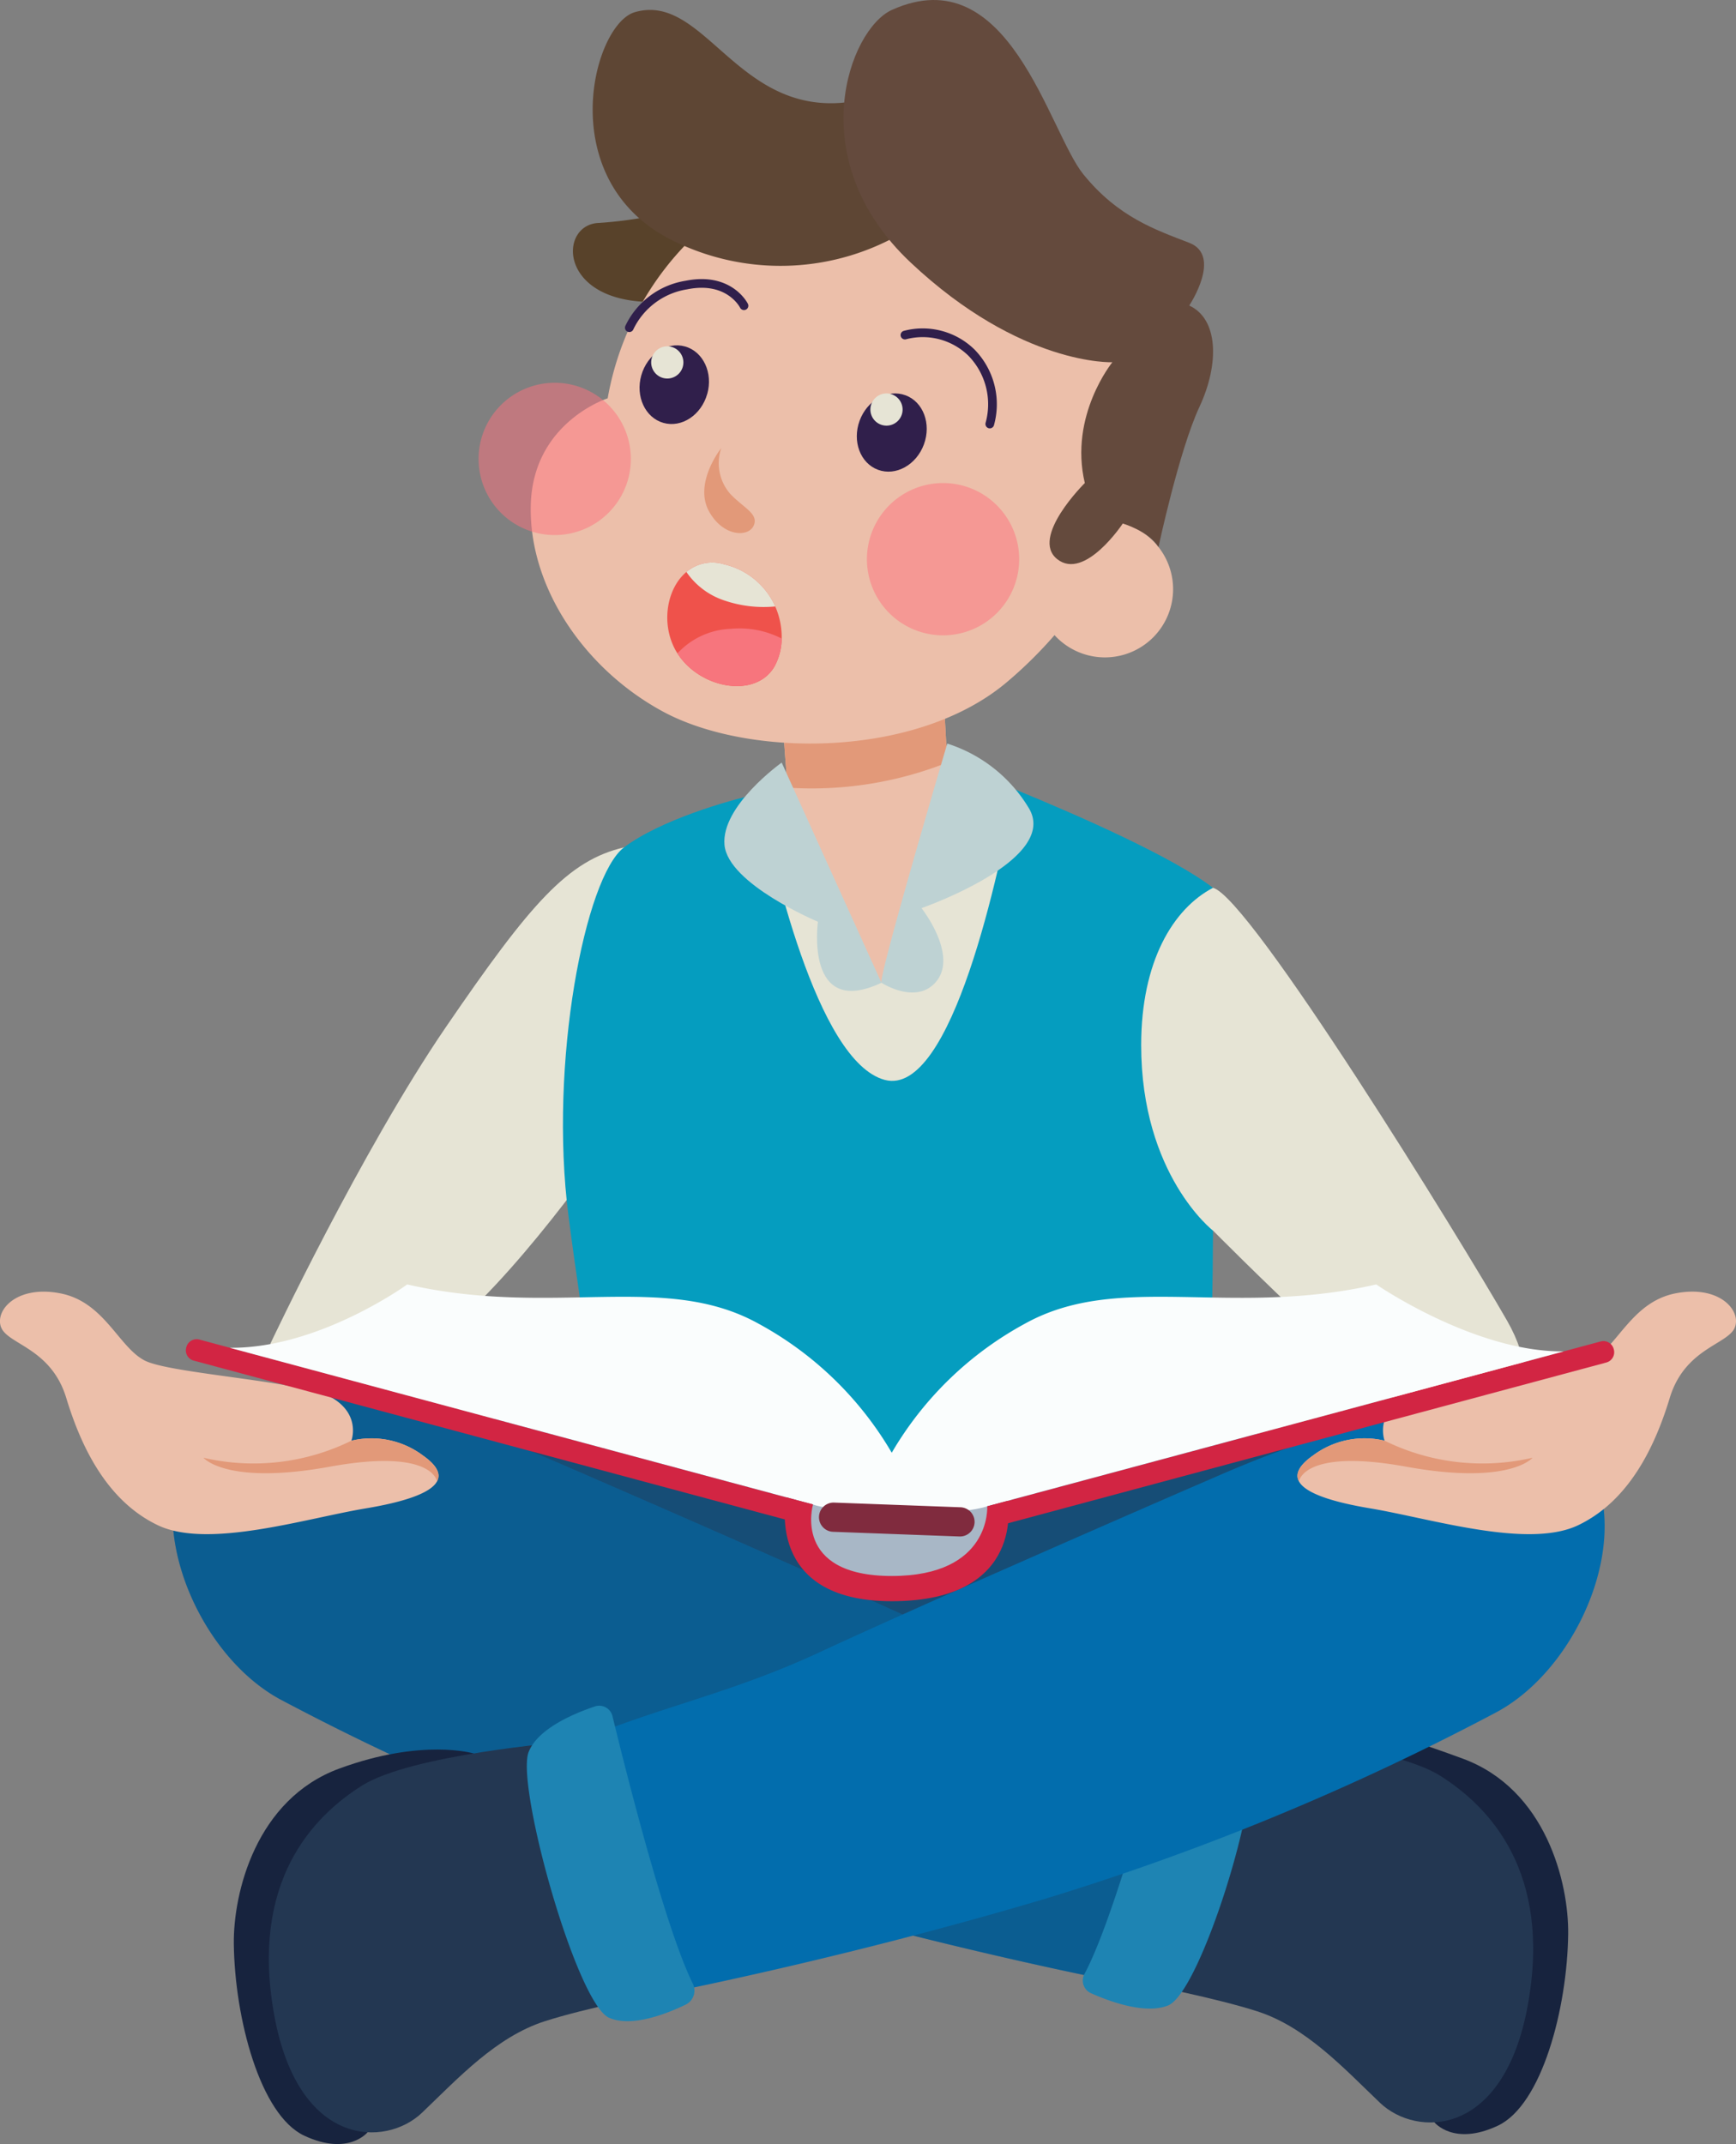
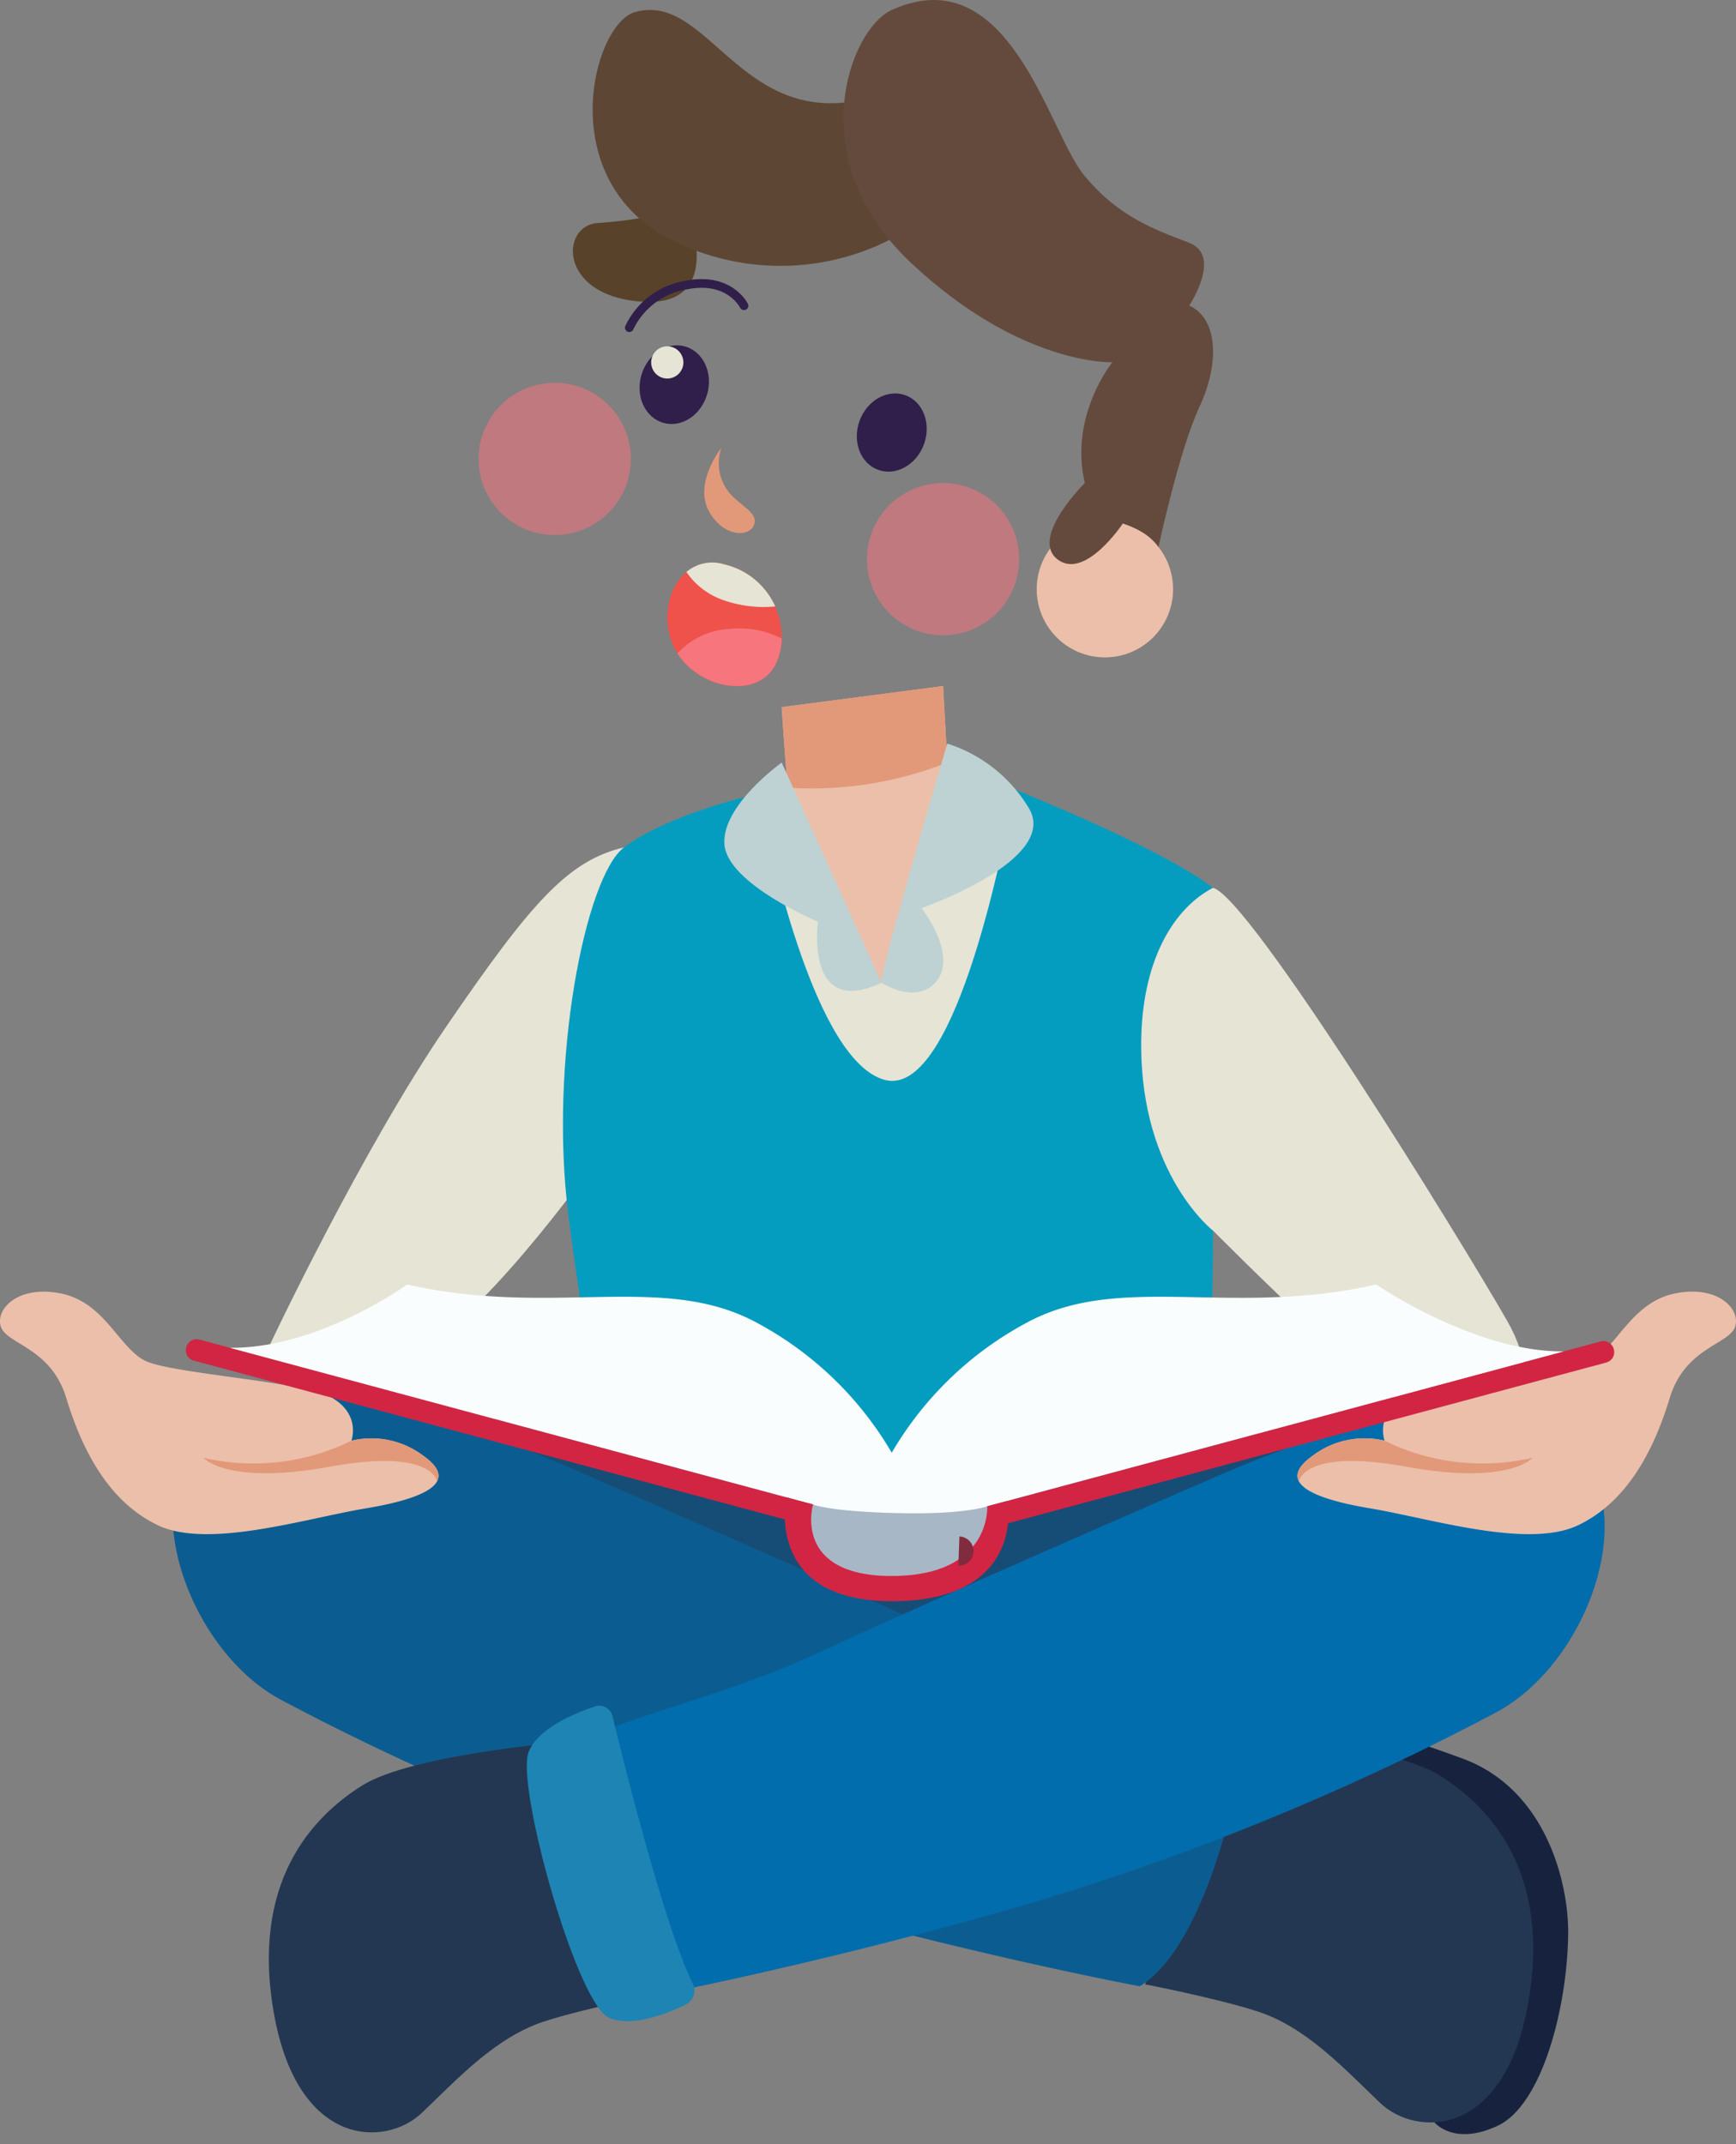
<svg xmlns="http://www.w3.org/2000/svg" id="Component_135_1" data-name="Component 135 – 1" width="199.507" height="246.355" viewBox="0 0 199.507 246.355">
  <rect x="0" y="0" width="199.507" height="246.355" fill="#808080" stroke="none" />
  <defs>
    <clipPath id="clip-path">
      <rect id="Rectangle_2497" data-name="Rectangle 2497" width="199.507" height="246.355" fill="none" />
    </clipPath>
    <clipPath id="clip-path-3">
      <rect id="Rectangle_2491" data-name="Rectangle 2491" width="99.493" height="32.888" transform="translate(56.641 162.518)" fill="none" />
    </clipPath>
    <clipPath id="clip-path-4">
      <rect id="Rectangle_2492" data-name="Rectangle 2492" width="122.411" height="68.204" transform="translate(19.824 160.021)" fill="none" />
    </clipPath>
    <clipPath id="clip-path-5">
      <rect id="Rectangle_2493" data-name="Rectangle 2493" width="21.844" height="9.507" transform="translate(92.377 172.87)" fill="none" />
    </clipPath>
    <clipPath id="clip-path-6">
      <rect id="Rectangle_2494" data-name="Rectangle 2494" width="17.499" height="17.5" transform="translate(99.629 55.503)" fill="none" />
    </clipPath>
    <clipPath id="clip-path-7">
      <rect id="Rectangle_2495" data-name="Rectangle 2495" width="17.5" height="17.5" transform="translate(55.004 43.982)" fill="none" />
    </clipPath>
  </defs>
  <g id="Group_6130" data-name="Group 6130" clip-path="url(#clip-path)">
    <g id="Group_6129" data-name="Group 6129">
      <g id="Group_6128" data-name="Group 6128" clip-path="url(#clip-path)">
        <path id="Path_10334" data-name="Path 10334" d="M164.846,243.858s2.2,2.771,7.282.394,7.986-13.524,8.092-22.021c.073-5.887-2.552-16.642-12.114-20.159s-13.577-4.185-13.577-4.185Z" fill="#17233e" />
        <path id="Path_10335" data-name="Path 10335" d="M131.6,228.006s8.16,1.577,12.886,3.1c5.6,1.8,9.95,6.539,14.111,10.514s14.208,4.069,16.985-11.235S171.162,207.6,165.5,204.032s-23.181-5-23.181-5Z" fill="#233752" />
        <path id="Path_10336" data-name="Path 10336" d="M156.134,162.518a45.877,45.877,0,0,1-20.168,1.977,237.305,237.305,0,0,0-31.989-1.977c-9.727,0-24.815,2.489-33.5,2.357s-13.833-2.357-13.833-2.357,15.562,32.888,47.336,32.888,52.157-32.888,52.157-32.888" fill="#026dad" />
        <g id="Group_6115" data-name="Group 6115" opacity="0.6">
          <g id="Group_6114" data-name="Group 6114">
            <g id="Group_6113" data-name="Group 6113" clip-path="url(#clip-path-3)">
              <path id="Path_10337" data-name="Path 10337" d="M156.134,162.518a45.877,45.877,0,0,1-20.168,1.977,237.305,237.305,0,0,0-31.989-1.977c-9.727,0-24.815,2.489-33.5,2.357s-13.833-2.357-13.833-2.357,15.562,32.888,47.336,32.888,52.157-32.888,52.157-32.888" fill="#233752" />
            </g>
          </g>
        </g>
        <path id="Path_10338" data-name="Path 10338" d="M34.985,160.03c6.5-.219,18.631,3.5,28.75,7.875,8.917,3.855,34.279,14.91,46.383,20.53s21.854,10.643,32.117,16.143c0,0-3.5,18.915-11.25,23.647,0,0-21.881-4.059-47-11.537a293.393,293.393,0,0,1-51.809-21.44c-13.446-7.313-20.317-34.441,2.809-35.218" fill="#026dad" />
        <g id="Group_6118" data-name="Group 6118" opacity="0.3">
          <g id="Group_6117" data-name="Group 6117">
            <g id="Group_6116" data-name="Group 6116" clip-path="url(#clip-path-4)">
              <path id="Path_10339" data-name="Path 10339" d="M34.985,160.03c6.5-.219,18.631,3.5,28.75,7.875,8.917,3.855,34.279,14.91,46.383,20.53s21.854,10.643,32.117,16.143c0,0-3.5,18.915-11.25,23.647,0,0-21.881-4.059-47-11.537a293.393,293.393,0,0,1-51.809-21.44c-13.446-7.313-20.317-34.441,2.809-35.218" fill="#233752" />
            </g>
          </g>
        </g>
-         <path id="Path_10340" data-name="Path 10340" d="M133.83,198.734c-1.378,5.208-5.976,22.1-9.2,28.081a1.588,1.588,0,0,0,.757,2.212c2.24,1,6.259,2.443,8.849,1.408,3.75-1.5,10.75-24.5,9.25-28-1.069-2.495-5.314-4.1-7.664-4.817a1.582,1.582,0,0,0-1.991,1.116" fill="#1e84b3" />
        <path id="Path_10341" data-name="Path 10341" d="M71.719,97.366C65.265,98.874,61,103.753,51.254,118s-20.2,36.433-20.2,36.433,10.952,4.433,18.2,0,18.68-19.873,22.465-25.778,10.215-33.679,0-31.292" fill="#e6e4d5" />
        <path id="Path_10342" data-name="Path 10342" d="M139.4,102.012c4.209,1.032,28.5,40.49,33.8,49.74s-.451,15.336-5.951,13.793S139.409,141.4,139.409,141.4s-13.9,2.409-15.9-12.747,8.8-28.384,15.9-26.645" fill="#e6e4d5" />
        <path id="Path_10343" data-name="Path 10343" d="M138.824,164.783,104,171.363l-34.82-6.58s-2.109-11.59-3.851-25.106c-2.261-17.56,1.921-38.938,6.387-42.311,4.1-3.095,11.966-5.424,15.444-6.143,2.28-.47,3.75-.72,3.75-.72l17.95-2.88s3.26,1.23,7.73,3.059c7.43,3.051,18.19,7.781,22.81,11.331-4.589,2.407-8.252,8.469-8.252,18.073,0,14.917,8.257,21.318,8.257,21.318-.046,12.712-.585,23.379-.585,23.379" fill="#059dbf" />
-         <path id="Path_10344" data-name="Path 10344" d="M42.244,245s-2.2,2.771-7.282.394-7.986-13.523-8.091-22.02c-.073-5.887,2.551-16.642,12.113-20.159s15.446-1.737,15.446-1.737Z" fill="#17233e" />
        <path id="Path_10345" data-name="Path 10345" d="M75.494,229.146s-8.16,1.576-12.886,3.1c-5.6,1.8-9.949,6.539-14.111,10.515s-14.208,4.069-16.985-11.235,4.416-22.779,10.082-26.352,23.182-5,23.182-5Z" fill="#233752" />
        <path id="Path_10346" data-name="Path 10346" d="M169.253,161.476c-6.5-.218-18.631,3.5-28.75,7.875-8.916,3.856-34.278,14.91-46.382,20.53S72.266,196.742,62,202.242c0,0,3.5,22.7,11.25,27.429,0,0,21.881-4.058,47-11.537a293.43,293.43,0,0,0,51.81-21.439c13.446-7.314,20.317-34.441-2.81-35.219" fill="#026dad" />
        <path id="Path_10347" data-name="Path 10347" d="M70.409,197.275c1.378,5.681,5.976,24.1,9.2,30.626a1.8,1.8,0,0,1-.757,2.412c-2.24,1.086-6.259,2.666-8.849,1.536-3.75-1.635-10.75-26.72-9.25-30.538,1.069-2.721,5.315-4.472,7.665-5.254a1.57,1.57,0,0,1,1.99,1.218" fill="#1e84b3" />
        <path id="Path_10348" data-name="Path 10348" d="M199.383,152.5c-.76,2-5.76,2.37-7.5,8.16-1.76,5.78-4.76,11.84-10.51,14.59s-16.87-.75-23.87-1.93c-4.33-.719-7.479-1.73-8.22-3.1-.46-.84-.019-1.829,1.6-2.97a9.877,9.877,0,0,1,8.24-1.71l-.01-.02c-.089-.27-.94-2.99,2.14-4.86,3.25-1.97,18.641-2.79,21.63-4.34s4.62-6.69,9.62-7.7,7.62,1.88,6.88,3.88" fill="#ecbfaa" />
        <path id="Path_10349" data-name="Path 10349" d="M176.124,167.5s-2.621,3.19-14.5,1.03-12.341,1.69-12.341,1.69c-.459-.84-.019-1.829,1.6-2.97a9.879,9.879,0,0,1,8.241-1.71,25.475,25.475,0,0,0,17,1.96" fill="#e29979" />
        <path id="Path_10350" data-name="Path 10350" d="M116.593,90.682c-1.67,9.141-7.2,35.471-14.919,33.4-7.83-2.1-13.031-25.389-14.511-32.86,2.281-.47,3.75-.72,3.75-.72l17.951-2.88s3.259,1.231,7.729,3.06" fill="#e6e4d5" />
        <path id="Path_10351" data-name="Path 10351" d="M109.314,95.873l-8.013,17.05s-9.3-10.5-9.967-14.67c-.26-1.66-.56-4.7-.82-7.75-.38-4.609-.68-9.25-.68-9.25l18.549-2.42.481,8.79Z" fill="#ecbfaa" />
        <path id="Path_10352" data-name="Path 10352" d="M108.864,87.623a42.342,42.342,0,0,1-18.35,2.88c-.38-4.609-.68-9.25-.68-9.25l18.55-2.42Z" fill="#e29979" />
        <path id="Path_10353" data-name="Path 10353" d="M89.835,87.623s-6.983,4.963-6.574,9.463S94,105.911,94,105.911s-1.557,11.182,7.3,7.012Z" fill="#bed2d3" />
        <path id="Path_10354" data-name="Path 10354" d="M101.3,112.923c-.349-.713,7.563-27.484,7.563-27.484a16.9,16.9,0,0,1,9.311,7.314c3.829,6-12.271,11.593-12.271,11.593s4.366,5.525,1.569,8.577c-2.3,2.512-6.172,0-6.172,0" fill="#bed2d3" />
        <path id="Path_10355" data-name="Path 10355" d="M.123,152.5c.76,2,5.761,2.37,7.5,8.16,1.761,5.78,4.761,11.84,10.51,14.59S35,174.5,42,173.323c4.33-.719,7.48-1.73,8.22-3.1.46-.84.02-1.829-1.6-2.97a9.877,9.877,0,0,0-8.24-1.71l.01-.02c.09-.27.94-2.99-2.14-4.86-3.25-1.97-18.64-2.79-21.63-4.34s-4.62-6.69-9.62-7.7-7.62,1.88-6.88,3.88" fill="#ecbfaa" />
        <path id="Path_10356" data-name="Path 10356" d="M23.384,167.5s2.62,3.19,14.5,1.03,12.34,1.69,12.34,1.69c.46-.84.02-1.829-1.6-2.97a9.877,9.877,0,0,0-8.24-1.71,25.475,25.475,0,0,1-17,1.96" fill="#e29979" />
        <path id="Path_10357" data-name="Path 10357" d="M114.105,175.494l70.5-18.938a1.222,1.222,0,0,0,.862-1.5l-.015-.055a1.222,1.222,0,0,0-1.5-.863l-70.5,18.939Z" fill="#d22543" />
        <path id="Path_10358" data-name="Path 10358" d="M92.765,175.279l-70.5-18.939a1.22,1.22,0,0,1-.863-1.5l.015-.056a1.222,1.222,0,0,1,1.5-.863l70.5,18.939Z" fill="#d22543" />
        <path id="Path_10359" data-name="Path 10359" d="M102.484,166.92A39.6,39.6,0,0,1,117.8,152.086c10.827-6,23.56-.666,40.361-4.5,0,0,11.327,7.8,21.558,7.692l-66.265,17.8s2.213,7.84-10.973,9.34c-13.187-1.5-9.05-9.55-9.05-9.55L26.4,154.863c10.232.11,20.4-7.277,20.4-7.277,16.8,3.834,29.533-1.5,40.36,4.5a39.613,39.613,0,0,1,15.32,14.834" fill="#fafdfd" />
        <g id="Group_6121" data-name="Group 6121" opacity="0.5">
          <g id="Group_6120" data-name="Group 6120">
            <g id="Group_6119" data-name="Group 6119" clip-path="url(#clip-path-5)">
              <path id="Path_10360" data-name="Path 10360" d="M113.456,173.08s-2.57.975-10.41.778-9.612-.988-9.612-.988-5.762,8.858,9.612,9.478,10.41-9.268,10.41-9.268" fill="#557190" />
            </g>
          </g>
        </g>
        <path id="Path_10361" data-name="Path 10361" d="M113.456,173.08s.507,8.006-10.973,8.006-9.049-8.216-9.049-8.216l-3.07-.825s-2.611,11.938,12.119,11.938c15.52,0,13.317-11.533,13.317-11.533Z" fill="#d22543" />
-         <path id="Path_10362" data-name="Path 10362" d="M110.261,176.546l-14.523-.538a1.679,1.679,0,0,1,.124-3.356l14.523.538a1.679,1.679,0,0,1-.124,3.356" fill="#802b3e" />
+         <path id="Path_10362" data-name="Path 10362" d="M110.261,176.546l-14.523-.538l14.523.538a1.679,1.679,0,0,1-.124,3.356" fill="#802b3e" />
        <path id="Path_10363" data-name="Path 10363" d="M78.915,23.867a49.153,49.153,0,0,1-10.079,1.75c-4.5.135-4.754,8.466,5.04,9.05s5.039-10.8,5.039-10.8" fill="#58422a" />
-         <path id="Path_10364" data-name="Path 10364" d="M83.754,23.867a33.906,33.906,0,0,0-13.917,21.9S61.254,48.5,61,58s6.218,18.9,15.167,23.75c9.833,5.333,29.083,5.417,39.5-3.333S134.253,55.285,130,41.643,100.5,12.732,83.754,23.867" fill="#ecbfaa" />
        <path id="Path_10365" data-name="Path 10365" d="M119.144,67.7a7.836,7.836,0,1,1,7.836,7.836,7.835,7.835,0,0,1-7.836-7.836" fill="#ecbfaa" />
        <path id="Path_10366" data-name="Path 10366" d="M106.18,51.061c-.87,2.365-3.23,3.672-5.271,2.921S97.92,50.705,98.79,48.34s3.231-3.672,5.272-2.921,2.989,3.278,2.118,5.642" fill="#301f4b" />
        <path id="Path_10367" data-name="Path 10367" d="M81.274,45.272c-.685,2.425-2.938,3.911-5.03,3.32S73.011,45.555,73.7,43.13s2.937-3.911,5.03-3.319,3.234,3.036,2.548,5.461" fill="#301f4b" />
        <g id="Group_6124" data-name="Group 6124" opacity="0.5">
          <g id="Group_6123" data-name="Group 6123">
            <g id="Group_6122" data-name="Group 6122" clip-path="url(#clip-path-6)">
              <path id="Path_10368" data-name="Path 10368" d="M99.629,64.253a8.75,8.75,0,1,1,8.75,8.75,8.75,8.75,0,0,1-8.75-8.75" fill="#fe727d" />
            </g>
          </g>
        </g>
        <g id="Group_6127" data-name="Group 6127" opacity="0.5">
          <g id="Group_6126" data-name="Group 6126">
            <g id="Group_6125" data-name="Group 6125" clip-path="url(#clip-path-7)">
              <path id="Path_10369" data-name="Path 10369" d="M55,52.732a8.75,8.75,0,1,1,8.75,8.75A8.749,8.749,0,0,1,55,52.732" fill="#fe727d" />
            </g>
          </g>
        </g>
        <path id="Path_10370" data-name="Path 10370" d="M82.879,51.5s-3.188,4-1.4,7.25c1.6,2.918,4.508,3.02,5.133,1.655s-1.15-2.03-2.689-3.655a5.383,5.383,0,0,1-1.039-5.25" fill="#e29979" />
        <path id="Path_10371" data-name="Path 10371" d="M89.834,73.373a6.818,6.818,0,0,1-.83,3.21c-2.161,3.73-8.58,2.55-11.15-1.51a5.932,5.932,0,0,1-.371-.65c-1.509-3.05-.78-6.88,1.4-8.7a4.586,4.586,0,0,1,4.291-.89,8.549,8.549,0,0,1,5.919,4.85,8.762,8.762,0,0,1,.741,3.69" fill="#ef524b" />
        <path id="Path_10372" data-name="Path 10372" d="M89.094,69.682a13.924,13.924,0,0,1-5.83-.68,8.516,8.516,0,0,1-4.38-3.28,4.584,4.584,0,0,1,4.29-.89,8.549,8.549,0,0,1,5.92,4.85" fill="#e6e4d5" />
        <path id="Path_10373" data-name="Path 10373" d="M89.834,73.373a6.818,6.818,0,0,1-.83,3.21c-2.161,3.73-8.58,2.55-11.15-1.51a8.788,8.788,0,0,1,6.139-2.82,10.605,10.605,0,0,1,5.841,1.12" fill="#f7757d" />
-         <path id="Path_10374" data-name="Path 10374" d="M104,38.5a8.016,8.016,0,0,1,7.625,2,8.489,8.489,0,0,1,2.125,8.219" fill="none" stroke="#301f4b" stroke-linecap="round" stroke-width="1" />
        <path id="Path_10375" data-name="Path 10375" d="M85.5,35.129s-1.66-3.376-6.62-2.376a8.783,8.783,0,0,0-6.556,4.9" fill="none" stroke="#301f4b" stroke-linecap="round" stroke-width="1" />
        <path id="Path_10376" data-name="Path 10376" d="M97.337,11.753,104,26.586A27.807,27.807,0,0,1,77.854,27.9c-14.517-6.646-9.829-25.064-4.9-26.5,7.976-2.317,11.714,11.85,24.381,10.35" fill="#5e4634" />
        <path id="Path_10377" data-name="Path 10377" d="M102.485,1.146C97.615,3.352,92,18.276,104.67,30.181s23.167,11.44,23.167,11.44-5,6.131-3.167,13.881c0,0-6.333,6.25-3.167,8.75s7.532-4.1,7.532-4.1,3.019.891,4.1,2.711c0,0,2.372-11.107,4.706-16.107S140,36.632,136.67,35.109c0,0,3.833-5.73,0-7.21S128.5,24.964,124.5,20.025,115.967-4.961,102.485,1.146" fill="#644a3d" />
        <path id="Path_10378" data-name="Path 10378" d="M74.837,41.644a1.85,1.85,0,1,1,1.85,1.85,1.851,1.851,0,0,1-1.85-1.85" fill="#e6e4d5" />
-         <path id="Path_10379" data-name="Path 10379" d="M100.029,47.057a1.85,1.85,0,1,1,1.85,1.85,1.85,1.85,0,0,1-1.85-1.85" fill="#e6e4d5" />
      </g>
    </g>
  </g>
</svg>